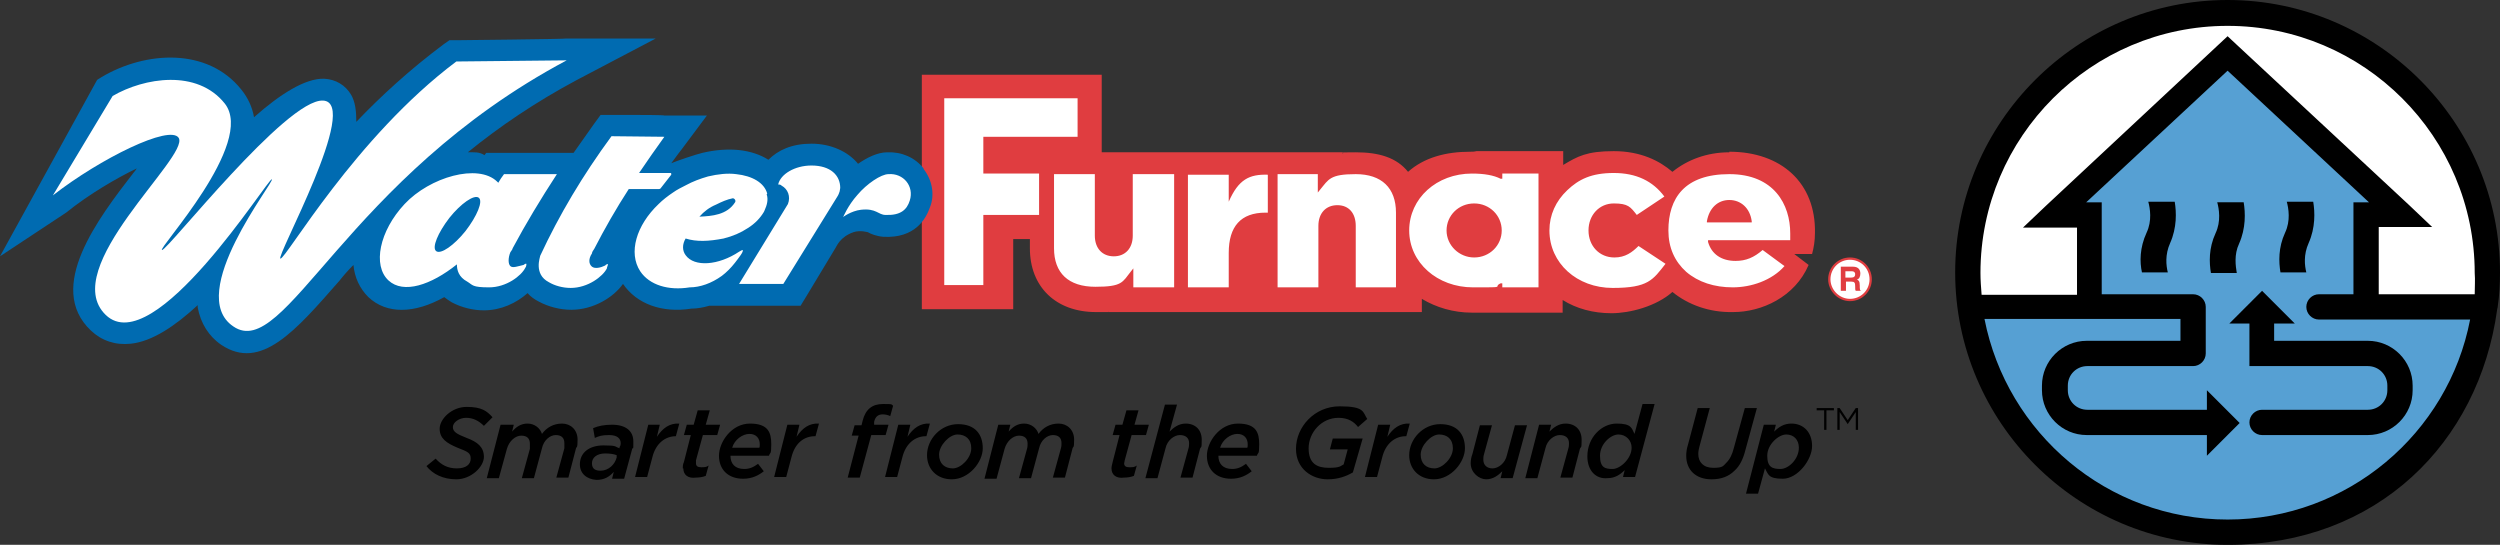
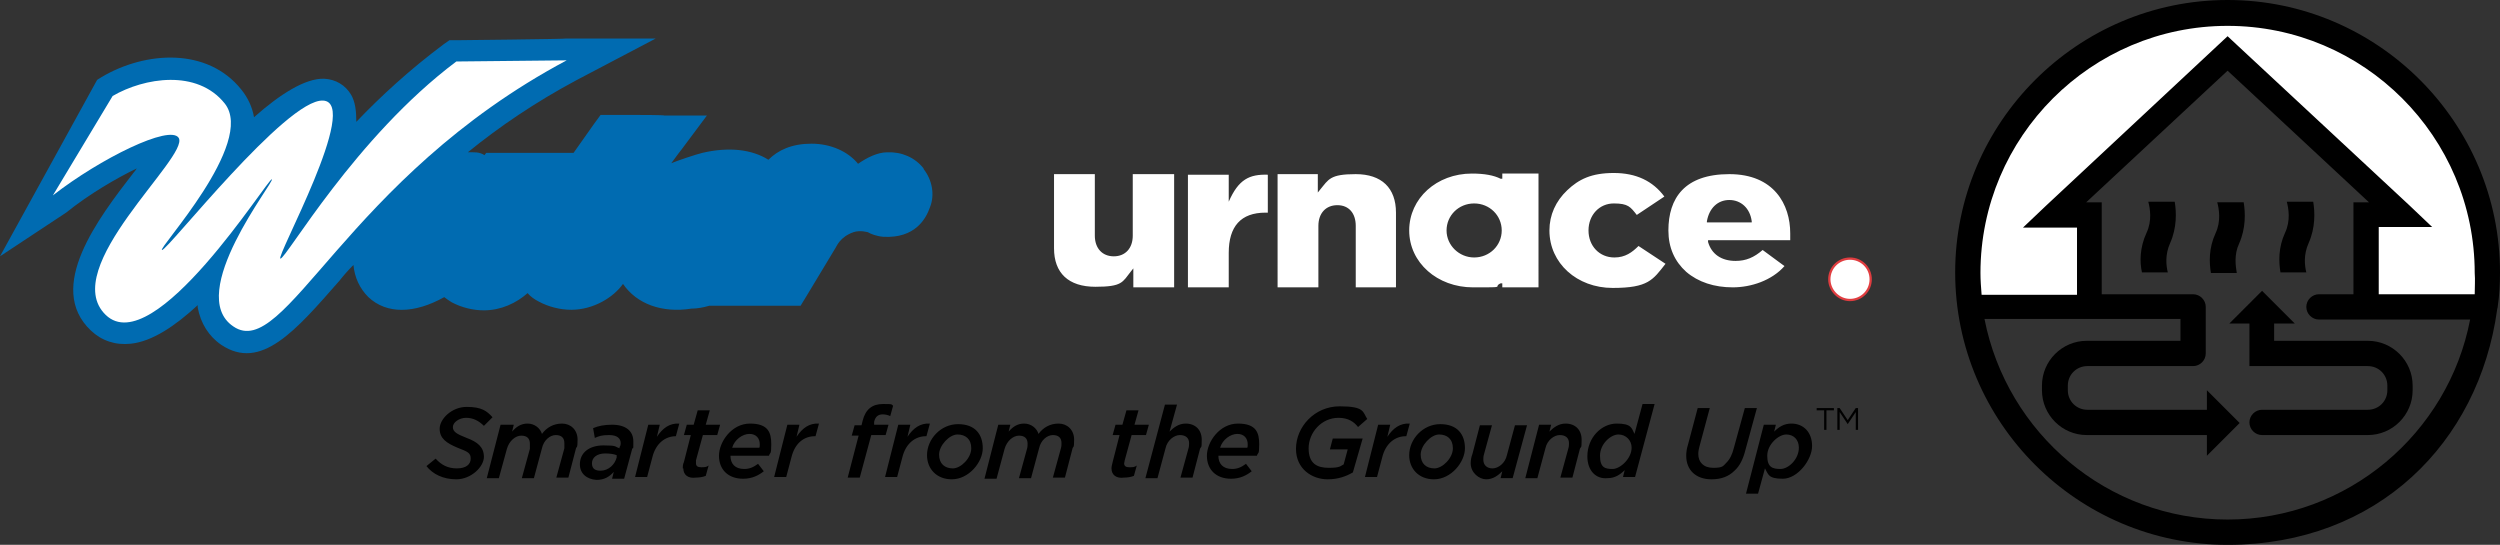
<svg xmlns="http://www.w3.org/2000/svg" id="Layer_1" version="1.1" viewBox="0 0 435 94.8">
  <rect x="0" y="0" width="435" height="94.8" fill="#333333" stroke="none" />
  <defs>
    <style>.st2{fill:#fff}</style>
  </defs>
  <path d="m74.2 81.1 1.6-1.3c1 1.1 2.1 1.7 3.7 1.7s2.4-.7 2.4-1.7-.5-1.2-2.3-1.9c-1.9-.8-3.1-1.6-3.1-3.3s2.1-3.8 4.7-3.8 3.5.7 4.5 1.8l-1.5 1.5c-.9-.9-1.9-1.4-3.1-1.4s-2.3.8-2.3 1.6.6 1.2 2.4 1.9c1.9.7 3 1.6 3 3.3s-2.2 3.9-4.8 3.9c-2.3 0-4.1-.9-5.2-2.3Zm13.1-7.2h2.1l-.3 1.2c.7-.8 1.5-1.4 2.7-1.4s2.2.8 2.5 1.8c.8-1.1 2-1.8 3.5-1.8s2.7 1.1 2.7 2.8-.2 1.1-.3 1.6l-1.3 5h-2.1l1.4-5.1v-.9c0-.9-.5-1.4-1.5-1.4s-2.1.9-2.4 2.3l-1.4 5.2h-2.1l1.4-5.1v-.9c0-.9-.5-1.4-1.5-1.4s-2.1.9-2.5 2.3l-1.4 5.1h-2.1l2.4-9.3Zm13.6 6.9c0-2.1 1.7-3.3 4.1-3.3s1.9.2 2.8.5v-.2c.2-.3.2-.5.2-.7 0-.8-.6-1.4-2-1.4s-1.8.2-2.5.5l-.3-1.7c.9-.4 2-.6 3.3-.6 2.4 0 3.7 1.1 3.7 2.9s0 .9-.2 1.3l-1.4 5.2h-2.1l.3-1.2c-.8.9-1.7 1.4-3 1.4-1.7-.1-2.9-1.1-2.9-2.7Zm6.4-1.2v-.4c-.5-.2-1.2-.3-2-.3-1.4 0-2.3.7-2.3 1.7s.6 1.3 1.5 1.3c1.4 0 2.5-1.1 2.8-2.3Zm5.4-5.7h2.1l-.5 2.1c1-1.5 2.2-2.4 3.9-2.3l-.6 2.2c-1.8 0-3.5 1.2-4.1 3.7l-.9 3.4h-2.1l2.3-9.1Zm6.1 7.6c0-.3 0-.7.2-1.1l1.2-4.7H119l.5-1.8h1.2l.7-2.5h2.1l-.7 2.5h2.5l-.5 1.8h-2.5l-1.2 4.4v.5c0 .5.3.7.9.7s.9 0 1.3-.3l-.5 1.8c-.5.2-1.1.3-1.7.3-1.4.2-2.2-.5-2.2-1.6Zm10.7.1c.9 0 1.6-.3 2.4-.9l1 1.3c-.9.7-2 1.3-3.6 1.3-2.6 0-4.2-1.6-4.2-4s2.2-5.6 5.4-5.6 3.7 1.6 3.7 3.6-.2 1.3-.4 2h-6.7c0 1.4.8 2.3 2.4 2.3Zm2.6-3.7c.1 0 .1-.4.1-.6 0-1-.6-1.8-1.8-1.8s-2.6 1-3 2.4h4.7Zm4.9-4h2.1l-.5 2.1c1-1.5 2.2-2.4 3.9-2.3l-.6 2.2h-.1c-1.9 0-3.5 1.2-4.1 3.7l-.9 3.4h-2.1l2.3-9.1Zm12.4 1.9h-1.2l.5-1.8h1.2l.2-.8c.5-2 1.7-2.9 3.5-2.9s1.4 0 1.8.3l-.5 1.8c-.4-.2-.9-.3-1.3-.3-.8 0-1.3.4-1.5 1.3v.5h2.5l-.5 1.8h-2.5l-2 7.4h-2.1l1.9-7.3Zm6.9-1.9h2.1l-.5 2.1c1-1.5 2.2-2.4 3.9-2.3l-.6 2.2h-.1c-1.8 0-3.5 1.2-4.1 3.7l-.9 3.4H154l2.3-9.1Zm5 5.3c0-2.8 2.4-5.4 5.4-5.4s4.3 1.8 4.3 4.2-2.4 5.4-5.4 5.4c-2.6 0-4.3-1.8-4.3-4.2ZM169 78c0-1.6-1-2.4-2.4-2.4s-3.2 1.9-3.2 3.5 1 2.4 2.4 2.4 3.2-1.8 3.2-3.5Zm4.7-4.1h2.1l-.3 1.2c.7-.8 1.5-1.4 2.7-1.4s2.2.8 2.5 1.8c.8-1.1 2-1.8 3.5-1.8s2.7 1.1 2.7 2.8-.2 1.1-.3 1.6l-1.3 5h-2.1l1.4-5.1c.1-.3.1-.7.1-.9 0-.9-.5-1.4-1.5-1.4s-2.1.9-2.4 2.3l-1.4 5.2h-2.1l1.4-5.1c.1-.3.1-.7.1-.9 0-.9-.5-1.4-1.5-1.4s-2.1.9-2.5 2.3l-1.4 5.2h-2.1l2.4-9.4Zm19.7 7.6c0-.3.1-.7.2-1.1l1.2-4.7h-1.2l.5-1.8h1.2l.7-2.5h2.1l-.7 2.5h2.5l-.5 1.8h-2.5l-1.2 4.4c0 .2-.1.4-.1.5 0 .5.3.7.9.7s.9 0 1.3-.3l-.5 1.8c-.5.2-1.1.3-1.7.3-1.4.2-2.2-.5-2.2-1.6Zm9.3-11.1h2.1l-1.3 4.7c.7-.7 1.6-1.4 2.8-1.4 1.7 0 2.8 1.1 2.8 2.8s-.1 1.1-.3 1.6l-1.3 5h-2.1l1.4-5.1c.1-.3.1-.7.1-.9 0-.9-.6-1.4-1.6-1.4s-2.2.9-2.5 2.3l-1.4 5.2h-2.1l3.4-12.8Zm11.7 11.2c.9 0 1.6-.3 2.4-.9l1 1.3c-.9.7-2 1.3-3.6 1.3-2.6 0-4.2-1.6-4.2-4s2.2-5.6 5.4-5.6 3.7 1.6 3.7 3.6-.2 1.3-.4 2H212c0 1.4.8 2.3 2.4 2.3Zm2.6-3.7c.1 0 .1-.4.1-.6 0-1-.6-1.8-1.8-1.8s-2.6 1-3 2.4h4.7Zm8.5.2c0-3.8 3.2-7.4 7.6-7.4s4 1 4.8 2.2l-1.6 1.4c-.7-.9-1.7-1.6-3.4-1.6-3 0-5.2 2.6-5.2 5.3s1.5 3.4 3.5 3.4 2-.3 2.6-.6l.7-2.6h-3.1l.5-1.9h5.2l-1.7 5.9c-1.2.7-2.6 1.2-4.4 1.2-2.7 0-5.5-1.8-5.5-5.3Zm14.3-4.2h2.1l-.5 2.1c1-1.5 2.2-2.4 3.9-2.3l-.6 2.2h-.1c-1.8 0-3.5 1.2-4.1 3.7l-.9 3.4h-2.1l2.3-9.1Zm5.4 5.3c0-2.8 2.4-5.4 5.4-5.4s4.3 1.8 4.3 4.2-2.4 5.4-5.4 5.4c-2.6 0-4.3-1.8-4.3-4.2Zm7.6-1.2c0-1.6-1-2.4-2.4-2.4s-3.2 1.9-3.2 3.5 1 2.4 2.4 2.4 3.2-1.8 3.2-3.5Zm3.1 2.6c0-.5.1-1.1.3-1.6l1.3-5h2.1l-1.4 5.1c-.1.3-.1.7-.1.9 0 .9.6 1.5 1.6 1.5s2.2-.9 2.5-2.3l1.4-5.2h2.1l-2.5 9.2h-2.1l.3-1.2c-.7.7-1.6 1.4-2.8 1.4s-2.7-1.1-2.7-2.8Zm11.9-6.7h2.1l-.3 1.2c.7-.7 1.6-1.4 2.8-1.4 1.7 0 2.8 1.1 2.8 2.8s-.1 1.1-.3 1.6l-1.3 5h-2.1l1.4-5.1c.1-.3.1-.7.1-.9 0-.9-.6-1.4-1.6-1.4s-2.2.9-2.5 2.3l-1.4 5.2h-2.1l2.4-9.3Zm8.4 5.5c0-3.3 2.5-5.7 5.1-5.7s2.6.8 3.1 1.8l1.4-5.2h2.1L284.5 83h-2.1l.3-1.2c-.8.8-1.7 1.4-3 1.4-2 .2-3.5-1.3-3.5-3.8Zm7.7-1.5c0-1.3-1-2.3-2.3-2.3s-3.2 1.6-3.2 3.7.9 2.3 2.2 2.3 3.3-1.8 3.3-3.7Zm9.5 1.4c0-.6.1-1.3.3-1.9l1.7-6.4h2.1l-1.8 6.7c-.1.4-.2.8-.2 1.3 0 1.4.9 2.4 2.6 2.4s1.7-.3 2.3-.9c.6-.6 1-1.4 1.3-2.6l1.9-6.9h2.1l-2 7.3c-.4 1.6-1 2.8-1.9 3.6-1 1-2.3 1.5-4 1.5-2.7 0-4.4-1.6-4.4-4.1Zm13.5-5.4h2.1l-.3 1.2c.8-.8 1.7-1.4 3-1.4 2.1 0 3.6 1.5 3.6 3.9s-2.5 5.7-5.1 5.7-2.5-.8-3.1-1.8l-1.2 4.4h-2.1l3.1-12Zm6.1 4c0-1.4-.9-2.3-2.2-2.3s-3.3 1.7-3.3 3.7.9 2.3 2.3 2.3 3.2-1.7 3.2-3.7Zm4.4-3.1h.4v-3.4h1.3V71h-3v.4h1.3v3.4Zm2.3 0h.4v-3.1l1.4 2.1 1.4-2.1v3.1h.4V71h-.4l-1.4 2.1-1.4-2.1h-.4v3.8Z" />
-   <circle cx="388" cy="47.5" r="45.2" style="fill:#56a0d3" />
  <path class="st2" d="M432.5 52.6c.2-1.7.3-3.5.3-5.3 0-25-20.2-45.2-45.2-45.2s-45.2 20.2-45.2 45.2.1 4.1.4 6h20.7V37.2h-5.7l29.9-28.1L416.4 36l-4.8 1.3-.2 15.3h21.1Z" />
  <path d="M395.8 56.3h3.5l-5.7-5.7-5.7 5.7h3.5v7.4H412c1.9 0 3.4 1.5 3.4 3.4v.8c0 1.9-1.5 3.4-3.4 3.4h-18.4c-1.2 0-2.2 1-2.2 2.2s1 2.2 2.2 2.2H412c4.3 0 7.8-3.5 7.8-7.8v-.8c0-4.3-3.5-7.8-7.8-7.8h-16.3v-3h.1Zm-22-21.2c.3 1.1.7 3.3-.3 5.4-1.2 2.6-1.2 5.1-.8 6.9h4.5c-.3-1.2-.5-3.1.4-5.1 1.2-2.7 1.1-5.4.8-7.2h-4.6Zm15.8 7.3c1.2-2.7 1.1-5.4.8-7.2h-4.6c.3 1.1.7 3.3-.3 5.4-1.2 2.6-1.1 5.1-.8 6.9h4.5c-.2-1.2-.5-3.2.4-5.1Zm11.7 5c-.3-1.2-.5-3.1.4-5.1 1.2-2.7 1.1-5.4.8-7.2h-4.6c.3 1.1.7 3.3-.3 5.4-1.2 2.6-1.1 5.1-.8 6.9h4.5ZM387.6 0c-26.1 0-47.4 21.3-47.4 47.4s21.3 47.4 47.4 47.4 43.7-17.8 46.9-40.9c0-.2.1-.3.1-.5.3-2 .4-4 .4-6C435 21.3 413.7 0 387.6 0Zm0 90.4c-20.9 0-38.4-15-42.3-34.9h34.1v3.8h-16.3c-4.3 0-7.8 3.5-7.8 7.8v.8c0 4.3 3.5 7.8 7.8 7.8H384v3.6l5.7-5.7-5.7-5.7v3.4h-20.8c-1.9 0-3.4-1.5-3.4-3.4v-.8c0-1.9 1.5-3.4 3.4-3.4h18.4c1.2 0 2.2-1 2.2-2.2v-8.1c0-1.2-1-2.2-2.2-2.2h-15.9v-16H363l24.6-22.9 24.6 22.9h-2.7v16h-6c-1.2 0-2.2 1-2.2 2.2s1 2.2 2.2 2.2h26.3c-3.8 19.8-21.3 34.8-42.2 34.8Zm42.9-39.2h-16.6V39.5h9.3l-4-3.8-30.1-28-1.5-1.4-1.5 1.4L356 35.8l-4 3.8h9.4v11.7h-16.6c-.1-1.3-.2-2.5-.2-3.8 0-23.7 19.3-43 43-43s43 19.3 43 43c.1 1.2 0 2.5 0 3.7Z" />
  <path d="M318.3 48.6c0-2 1.6-3.6 3.6-3.6s3.6 1.6 3.6 3.6-1.6 3.6-3.6 3.6-3.6-1.7-3.6-3.6Z" style="fill:#fff;stroke:#e03d40;stroke-width:.4px" />
  <path d="M322.2 47.2h-1.1v1.1h1c.5 0 .7-.2.7-.6 0-.2-.1-.5-.6-.5Z" style="fill:none" />
-   <path d="M300.9 26.5c-3.9 0-7.3 1.3-9.9 3.4-2.2-1.9-5.5-3.6-10.2-3.6s-6.3.9-8.8 2.4v-2.4h-15.1c-.4.1-.7.1-1.1.1-4.2 0-8 1-10.8 3.5-2-2.5-5.1-3.4-9.1-3.4s-1.6.1-2.3.2v-.2h-41.9V13h-31.3v40.8h15.9V41.6h2.9v1.6c0 6.7 4.5 11.1 11.5 11.1s1.5 0 2.2-.2v.2h54.5V52c2.5 1.5 5.5 2.4 8.7 2.4h15.8v-2.2c2.4 1.5 5.3 2.3 8.5 2.3s7.8-1.2 10.6-3.7c2.7 2.2 6.4 3.6 10.6 3.5 4.9 0 10.7-2.6 13.1-8.2l-2.5-1.9h3.1c.3-1.1.5-2.3.5-3.6.2-8.8-5.9-14.2-14.9-14.2Zm22.7 23.2c0-.8-.2-.9-.5-1.1.4 0 .6-.5.6-1s-.2-1.2-1.3-1.2h-2.1v4.2h.9V49h.9c.6 0 .7.2.7.8s0 .6.1.8h1c-.3 0-.3-.3-.3-.9Zm-1.5-1.4h-1v-1.1h1.1c.5 0 .6.3.6.5 0 .4-.2.6-.7.6Z" style="fill:#e03d40" />
-   <path class="st2" d="M164.4 17.1h23.1v6.7h-16.4v6.4h9.7v7.2h-9.7v12.2h-6.8V17.1Z" />
  <path class="st2" d="M204.2 30.3h-7.1V41c0 2.2-1.3 3.6-3.3 3.6s-3.3-1.4-3.3-3.6V30.3h-7.1v12.9c0 4.3 2.5 6.7 7.2 6.7s4.7-.8 6.2-2.7l.4-.5V50h7.1V30.3Zm2.5 19.7h7.1v-6c0-4.6 2.1-7 6.4-7h.4v-6.6c-3.2-.1-5.1.8-6.8 4.7v-4.7h-7.1V50Zm15.7 0h7V39.3c0-2.2 1.3-3.6 3.3-3.6s3.2 1.4 3.2 3.6V50h7V37c0-4.3-2.5-6.7-7-6.7s-4.7.9-6.2 2.7l-.4.5v-3.2h-7V50Zm58.5-5.2c-2.6 0-4.5-2-4.5-4.7s1.9-4.7 4.4-4.7 2.9.6 4 2l4.8-3.2c-2-2.7-4.9-4.1-8.8-4.1s-6.1 1.1-8.1 3-3.1 4.3-3.1 7c0 5.7 4.8 10 11 10s7-1.4 9.2-4.2l-4.7-3.1c-1.1 1.1-2.3 2-4.2 2Zm21.1.6c-2.5 0-4.2-1.2-4.8-3.3v-.3h14.3v-1.2c0-5-2.8-10.3-10.6-10.3s-10.6 4.2-10.6 9.8c0 3 1.1 5.4 3.1 7.2 2.1 1.8 4.9 2.7 8.1 2.7s6.8-1.2 9-3.7l-3.8-2.8c-1.5 1.3-2.9 1.9-4.7 1.9Zm-5-6.9c.4-2.3 1.9-3.7 3.9-3.7s3.6 1.4 3.9 3.7v.2H297v-.2Zm-29.3-8.3h-6.3v.9h-.3c-1.2-.6-2.8-.9-5-.9-6.1 0-10.9 4.3-10.9 9.9s4.9 9.9 11.1 9.9 3.3 0 4.8-.7h.3v.7h6.3V30.2Zm-11.2 14.6c-2.6 0-4.8-2.1-4.8-4.7s2.1-4.7 4.8-4.7 4.8 2.1 4.8 4.7-2.1 4.7-4.8 4.7Z" />
  <path d="M154.2 26.5h.4-.4Zm6.5 2.8c-1.5-1.9-3.8-2.9-6.3-2.8-1.7 0-3.5.9-5.1 2-1.7-2.1-4.7-3.5-8.1-3.5s-5.8 1.1-7.5 2.8c-1.4-.9-3.2-1.5-5.2-1.7s-4.2 0-6.3.5c-.9.2-4.5 1.4-5.4 1.8 1.2-1.6 1.6-2.2 1.8-2.4l4.4-5.9h-7.4c0-.1-4.6-.1-4.6-.1h-6.5l-1.1 1.5-3.6 5.1H84.6l-.3.4c-.9-.6-1.8-.5-2.9-.5 5.4-4.4 11.7-8.7 19-12.6l13.7-7.2H98.6c0 .1-19.2.3-19.2.3h-1.2l-1 .7c-5.9 4.4-11 9.1-15.2 13.5 0-1.9-.2-3.5-.9-4.7-1-1.7-2.7-2.7-4.7-2.8-3.3-.1-7.7 2.7-12.2 6.7-.3-1.7-1-3.3-2.2-4.8-5.9-7.4-16.7-6.7-24.3-2.2l-.8.5L0 44.6 11.5 37c4.1-3.3 8.8-6 12.3-7.7-.2.3-.4.6-.6.8C17.1 38 7.9 50 15.8 57.5c1.9 1.8 4.3 2.6 7 2.3 3.7-.4 7.7-3.1 11.6-6.7v.4c.5 2.7 1.9 5 4.1 6.5 6.9 4.6 12.9-2.4 20.6-11.2.7-.9 1.5-1.8 2.4-2.7.2 2.2 1.1 4.1 2.6 5.6 3.2 3 8 2.9 13.2 0 .4.3.8.6 1.3.9 1.7.9 3.7 1.4 5.6 1.4 3 0 5.7-1.3 7.6-3 .5.6 1.2 1.1 2 1.5 1.7.9 3.7 1.4 5.6 1.4 3.8 0 7.3-2.1 9-4.5 2.4 3.5 6.8 5.1 11.9 4.3 1 0 2.1-.2 3.1-.5h15.9l1.1-1.8s4.8-8 5-8.3.8-1.9 3.1-2.7c1.2-.4 2.4 0 2.5 0 .5.3 1.5.7 2.7.8 5.5.3 7.4-3.1 8.1-5.1.9-2.2.4-4.8-1.1-6.7Z" style="fill:#006bb1" />
-   <path class="st2" d="M154.6 30.3c2.6-.2 4.5 2.1 3.7 4.6-.5 1.6-1.6 2.6-4.2 2.5-1.3 0-1.6-1.2-4.3-.9-1.7.2-3.2 1.3-3.1 1.3 0 0 .8-2 2.5-3.9 1.6-1.9 4.1-3.6 5.4-3.6Zm-13.4-1.5c-2.9 0-5.4 1.5-5.8 3.3.2 0 .4 0 .6.2 1.1.6 1.6 1.9 1.1 3.2l-8.5 13.9h7.7l9.4-15.2c.2-.3.3-.6.4-.9 0-.2.1-.4.1-.6 0-2.2-1.7-3.9-5-3.9Zm-7.7 4.9c-.5-1.9-2.6-3.1-5.4-3.4-1.5-.2-3.2 0-4.9.4-1.4.4-2.7.9-3.8 1.5-.8.4-1.6.8-2.3 1.3-.9.6-1.8 1.3-2.5 2-3.9 3.7-5.3 8.5-3.2 11.7 1.6 2.4 4.9 3.4 8.6 2.8 1.8 0 3.8-.7 5.6-2 .8-.6 1.6-1.4 2.3-2.3.6-.8 1.6-2 1.3-2.2-.1 0-.4.2-.6.3-3.6 2.4-7.8 2.7-9.3.6-.6-.8-.6-1.9 0-2.9 1.9.6 4 .5 6.6 0 1.6-.4 3-1 4.2-1.8 1.3-.8 2.2-1.8 2.8-2.8l.1-.2c.5-1.1.7-2 .4-2.9Zm-5.6 1.5c-1.4 2.2-4 2.4-6.2 2.5.8-.9 1.7-1.6 2.9-2.1 1-.5 1.9-.9 2.9-1.1.3 0 .6.4.4.7ZM91.6 45.9s0 .5-.2.7c-.7 1.4-3.3 3.4-6.3 3.4s-2.8-.4-3.8-1c-1.5-.8-1.8-2-1.8-3-4.5 3.6-9.3 5.2-11.9 2.8-2.8-2.6-1.6-8.6 2.8-13.3s12.8-7.1 16.1-3.9l.2.2c.3-.5.6-1 1-1.5h9.2c-2.8 4.3-5.4 8.6-7.7 12.9 0 .2-.3.5-.4.7-.4 1-.4 2 0 2.4.4.4 1.4 0 2.3-.2 0 0 .4-.3.4-.2ZM81 40.2c2-2.6 3.1-5.2 2.3-5.8-.8-.6-3.1 1-5.1 3.5-2 2.6-3.1 5.2-2.3 5.8s3.1-1 5.1-3.5Zm35.6-10.1h-5.4c1.4-2.1 2.9-4.2 4.4-6.3-2.9 0-6.3-.1-9.2-.1-5 6.8-9.1 13.7-12.4 20.8 0 .2-1.2 3.2 1.5 4.6 1 .6 2.4 1 3.8 1 3 0 5.6-2 6.3-3.4 0-.2.2-.6.2-.7s-.4 0-.5.2c-.8.4-1.8.6-2.3.2-.6-.5-.6-1.4 0-2.3 0-.3.3-.6.4-.8 1.8-3.5 3.8-7 6-10.4h5.1c.2 0 .4 0 .5-.2l1.8-2.3c0-.2 0-.3-.1-.3Z" />
  <path class="st2" d="M79.4 10.7C61.8 23.9 49.8 45 48.8 45s14.1-27.2 7.4-27.5c-6.4-.3-27 26-28 26S44.6 24.9 39.1 18c-4.8-6-14-4.5-19.5-1.3L9.2 34c8.2-6.4 20.4-12.4 21.9-10C33 27.3 10 46.7 18.4 54.8c8.4 8.1 28.3-23.9 28.9-23.6.6.3-15.2 19.9-6.7 25.6 9 6.2 19.5-25.8 58-46.3l-19.2.2Z" />
</svg>